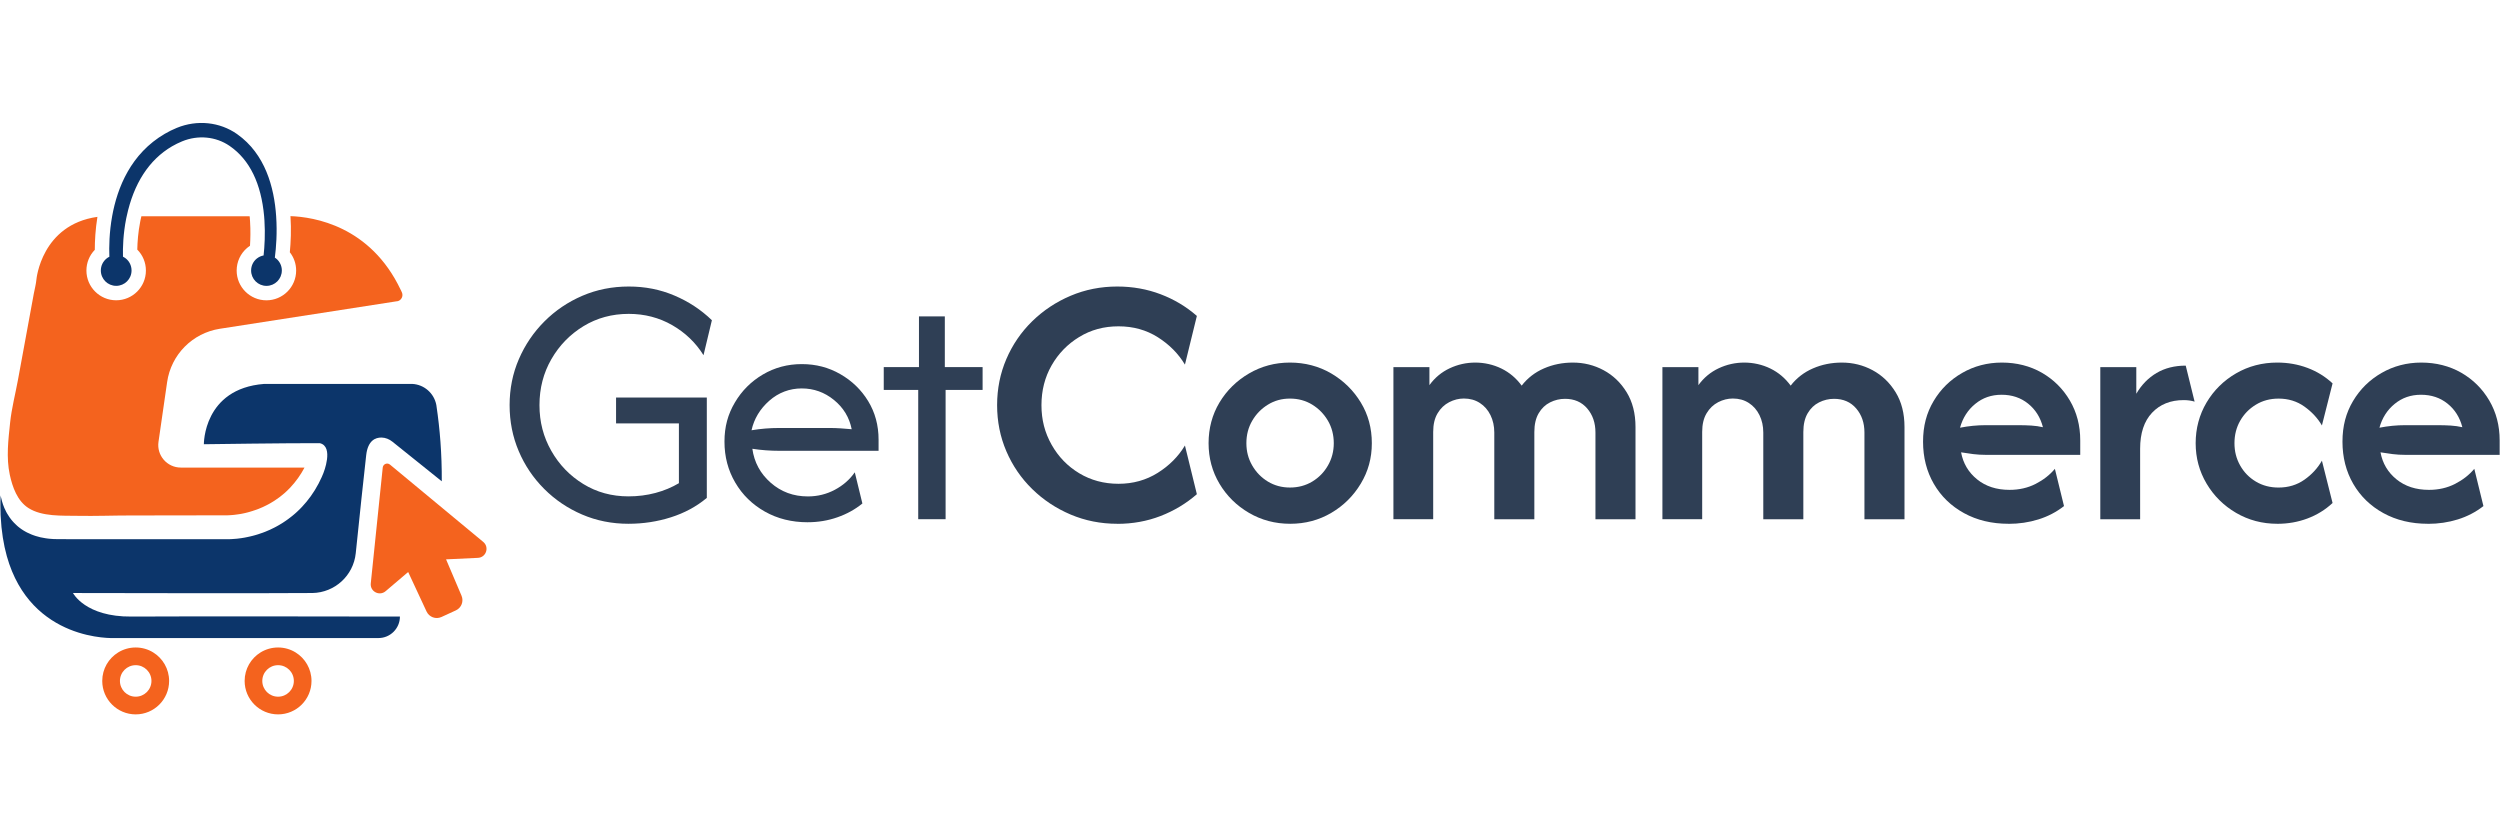
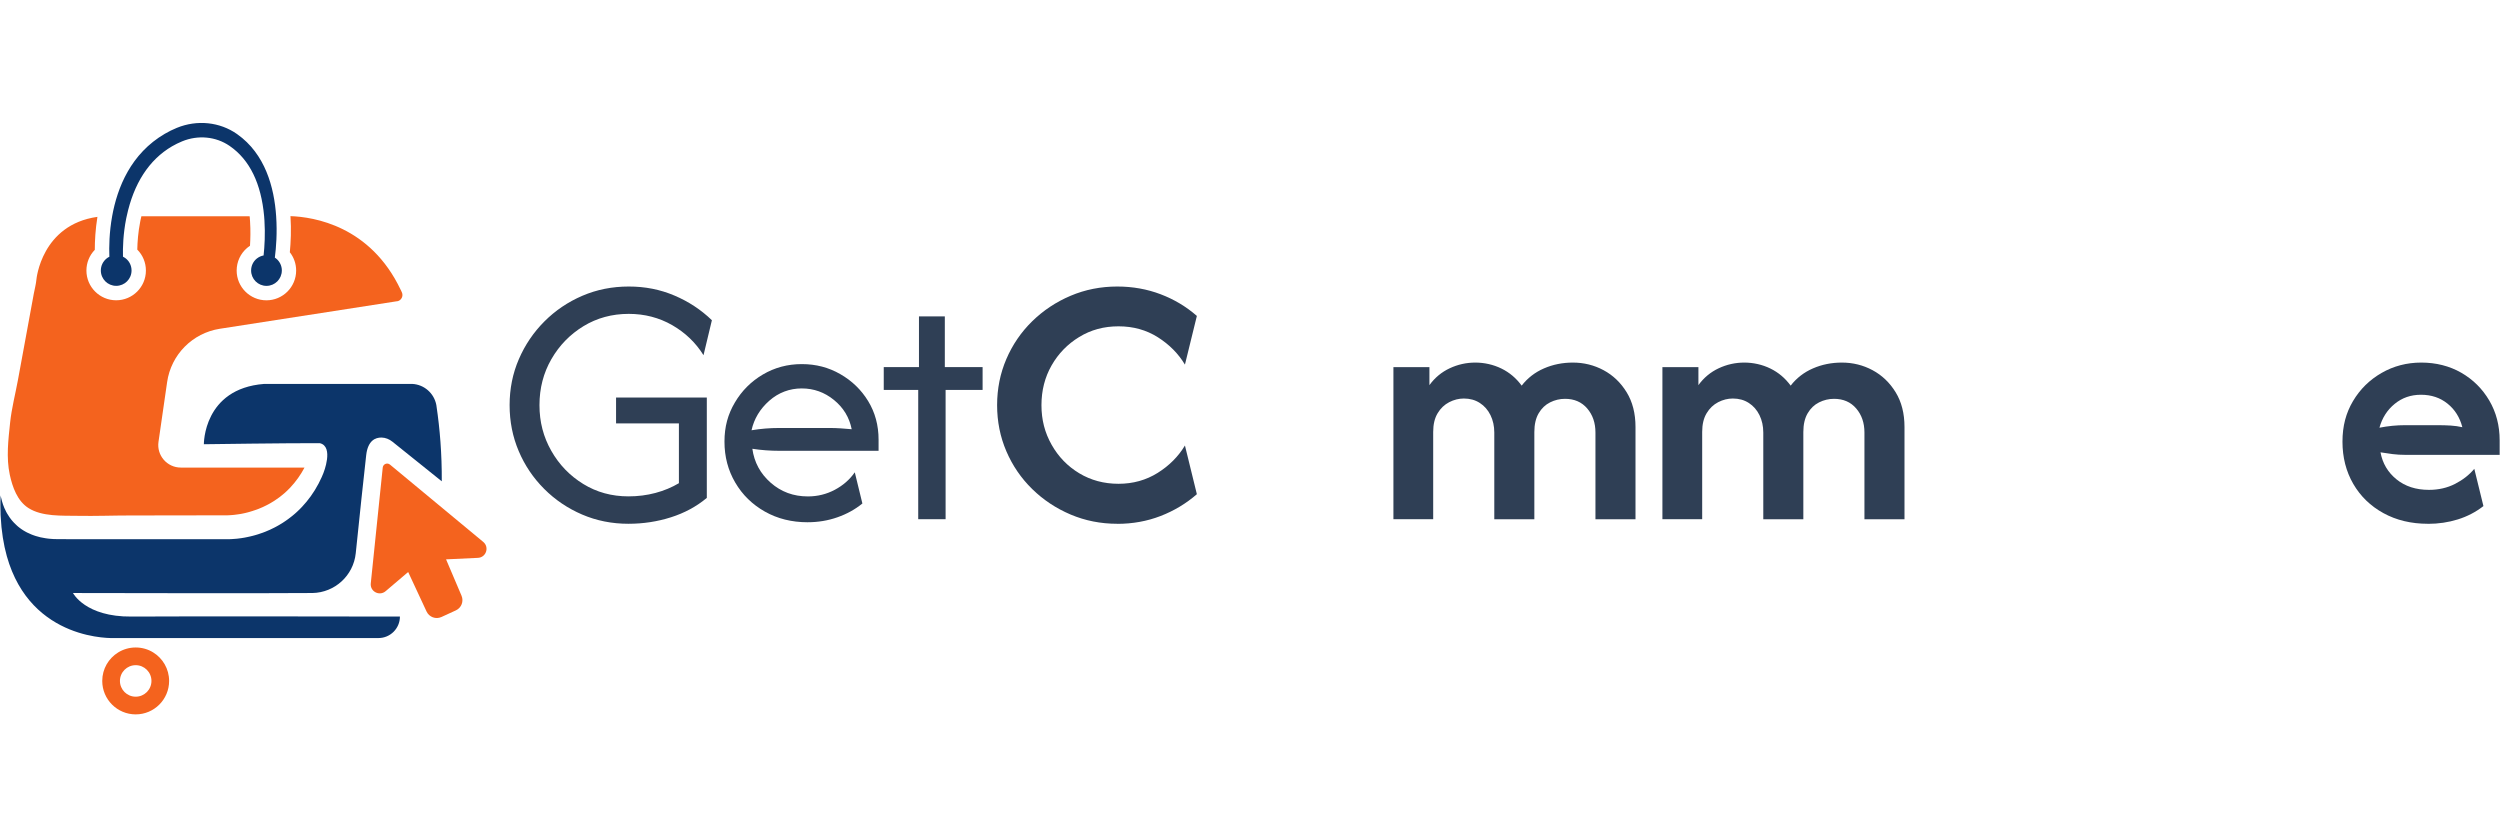
<svg xmlns="http://www.w3.org/2000/svg" id="Layer_1" data-name="Layer 1" viewBox="0 0 802.72 268.85" width="802.72" height="268.85">
  <defs>
    <style>
      .cls-1 {
        fill: #0c356a;
      }

      .cls-1, .cls-2, .cls-3 {
        stroke-width: 0px;
      }

      .cls-2 {
        fill: #2f3f55;
      }

      .cls-3 {
        fill: #f4631e;
      }
    </style>
  </defs>
  <g>
    <path class="cls-1" d="m128.41,197.97c0,1.91-.77,3.62-2.02,4.88-1.25,1.25-2.97,2.02-4.87,2.02H36.67s-26.73,1.32-34.48-26.29c-1.04-3.74-1.74-8.01-1.98-12.88,0-.19-.02-.39-.03-.58,0-.17,0-.31,0-.47-.02-.25-.02-.5-.02-.74-.02-.49-.03-.98-.03-1.47,0-.42,0-.85,0-1.28,0-.36.02-.72.03-1.07H.16c0-.37.03-.72.05-1.08,0,.02,0,.03,0,.05,0,.06.02.12.03.18.02.07.03.15.04.23,0,.02.02.05.02.07.02.06.03.15.05.23.06.33.17.75.3,1.2.08.31.19.65.31,1,.12.34.27.71.42,1.1.17.38.35.77.56,1.17,0,0,0,.03.02.05.1.18.2.37.31.56.24.41.5.82.78,1.23.15.21.3.42.46.62.03.05.06.08.09.12.13.17.26.32.41.49.18.2.36.41.55.61.29.3.59.59.92.88.1.09.21.19.33.29.19.16.39.31.59.46.16.12.31.23.48.35.05.03.09.06.15.1.18.12.36.24.54.35.18.11.38.23.57.33.18.1.36.2.55.3.46.24.95.46,1.47.66.18.07.37.15.56.21.23.09.47.17.72.25.49.16,1.01.3,1.54.42s1.09.23,1.67.31c.31.05.64.09.97.13.28.03.55.06.84.07.24.02.48.04.73.05.06,0,.11,0,.17,0,.35.02.7.03,1.06.03s.74,0,1.12,0c1.09,0,2.27,0,3.51.02.95,0,1.96,0,2.99,0,1.69,0,3.47,0,5.32,0,8.9.02,19.33.02,28.06,0,1.45,0,2.84,0,4.18,0s2.48,0,3.63,0,2.23,0,3.23,0c.25,0,.5,0,.74,0,.48,0,.94,0,1.37,0h.34c.11,0,.22,0,.33,0h.03c.06,0,.1,0,.16,0,.05,0,.1,0,.15,0l.72-.03c.29,0,.57-.03.86-.06.26-.02.53-.05.79-.06.02,0,.04,0,.06,0,.06,0,.11,0,.17-.02.42-.05.84-.1,1.25-.16.38-.05.75-.11,1.12-.18.29-.05.56-.1.84-.17.28-.06.55-.11.83-.18.28-.06.55-.13.83-.2.28-.06.54-.14.82-.22.28-.07.54-.15.81-.24.18-.05.36-.11.53-.17.04-.02.06-.03.09-.04.33-.1.66-.21.99-.33.3-.11.6-.22.89-.34,1.01-.4,2.01-.85,2.98-1.36.25-.13.5-.26.75-.4.25-.14.5-.28.74-.42.41-.23.8-.48,1.2-.73.32-.2.64-.41.95-.64.23-.16.46-.32.69-.49.15-.11.3-.22.45-.34.17-.11.32-.24.48-.37.14-.11.28-.22.42-.33.22-.18.44-.36.65-.54.16-.13.31-.27.47-.41.22-.2.43-.4.65-.6.23-.22.46-.44.69-.67.23-.22.45-.45.67-.69,1.95-2.07,3.77-4.53,5.32-7.48.35-.66.68-1.35,1-2.06.19-.42.38-.86.55-1.31,0,0,3.45-8.51-1.15-9.59-8.98-.06-37.24.34-37.24.34,0,0-.2-17.85,19.36-19.37,12.81-.03,33.52-.03,46.69,0h.85c3.86.19,7.01,3.02,7.73,6.71,0,.03,0,.06.02.09.02.15.05.3.06.45,1.06,7.12,1.73,15.16,1.68,24.02l-15.85-12.72c-1-.8-2.22-1.31-3.49-1.33-1.94-.03-4.37.91-4.92,5.6-.63,5.35-2.31,21.39-3.36,31.54-.74,7.17-6.71,12.65-13.92,12.78-.12,0-.24,0-.36,0-11.76.14-76.51,0-76.51,0,0,0,3.92,7.7,18.79,7.56,14.87-.13,86.2,0,86.2,0Z" />
    <path class="cls-3" d="m131.06,183.66l-7.25,6.17c-1.99,1.69-5.03.09-4.76-2.5l3.84-37.2c.12-1.14,1.45-1.68,2.33-.95l29.94,24.82c2.04,1.69.93,5-1.71,5.12l-10.23.48,4.97,11.68c.77,1.8-.04,3.88-1.81,4.7l-4.64,2.13c-1.81.83-3.94.04-4.78-1.76l-5.91-12.69Z" />
    <path class="cls-3" d="m49.18,209.48c-1.62-1-3.55-1.58-5.61-1.58s-3.98.58-5.61,1.58c-3.08,1.89-5.13,5.28-5.13,9.16,0,5.93,4.81,10.74,10.74,10.74s10.73-4.81,10.73-10.74c0-3.87-2.05-7.27-5.12-9.16Zm-5.61,14.22c-2.79,0-5.06-2.26-5.06-5.06s2.27-5.06,5.06-5.06,5.06,2.26,5.06,5.06-2.27,5.06-5.06,5.06Z" />
-     <path class="cls-3" d="m94.9,209.48c-1.63-1-3.55-1.58-5.61-1.58s-3.98.58-5.62,1.58c-3.07,1.89-5.12,5.28-5.12,9.16,0,5.93,4.81,10.74,10.74,10.74s10.73-4.81,10.73-10.74c0-3.87-2.05-7.27-5.12-9.16Zm-5.61,14.22c-2.8,0-5.07-2.26-5.07-5.06s2.27-5.06,5.07-5.06,5.06,2.26,5.06,5.06-2.27,5.06-5.06,5.06Z" />
    <path class="cls-1" d="m90.49,86.86c0,2.72-2.21,4.93-4.93,4.93s-4.93-2.21-4.93-4.93c0-1.54.69-2.91,1.79-3.81.03-.03.06-.05.08-.06.61-.48,1.34-.82,2.14-.97.31-2.91.55-6.91.27-11.24-.03-.46-.06-.91-.1-1.36-.94-10.42-4.6-18.11-11.07-22.56l-.06-.04c-4.36-2.98-10.07-3.55-15.19-1.44-1.13.46-2.23,1.01-3.27,1.61-7.4,4.33-12.31,12-14.53,22.42-.06.26-.11.52-.17.77-.98,4.97-1.11,9.41-1.03,12.24.29.14.54.3.79.49.04.03.08.06.12.08,1.13.9,1.84,2.3,1.84,3.86,0,2.72-2.2,4.93-4.93,4.93s-4.93-2.21-4.93-4.93c0-1.54.7-2.91,1.8-3.81.02-.03.05-.05.07-.06.27-.21.55-.4.87-.54-.12-3.08-.05-7.79.89-13.02,1.66-9.24,6.03-20.11,16.91-26.46,1.24-.73,2.55-1.37,3.87-1.91,6.53-2.67,13.79-1.88,19.29,1.97l.08.06c8.99,6.34,11.89,17.07,12.51,26.34.37,5.27,0,10.06-.42,13.31.1.06.19.12.29.19.04.03.07.06.11.08,1.13.9,1.85,2.3,1.85,3.86Z" />
    <path class="cls-3" d="m127.5,96.72l-56.9,8.84c-8.81,1.37-15.68,8.32-16.94,17.14l-2.77,19.17c-.63,4.35,2.76,8.26,7.17,8.26h39.72c-1.24,2.34-2.76,4.48-4.57,6.41-.16.17-.31.33-.48.49l-.07.06c-.18.18-.36.38-.62.61-.18.17-.35.33-.51.48-.12.1-.24.2-.35.3l-.09.07c-.16.15-.32.29-.52.43l-.46.37-.1.08-.19.15-.16.12-.27.19c-.18.14-.38.28-.63.44-.25.18-.5.34-.76.52-.34.2-.67.42-1.04.63-.21.12-.44.25-.67.38-.2.11-.4.21-.65.34-.81.42-1.65.81-2.58,1.17-.18.07-.37.15-.55.21l-.17.06c-.26.09-.51.18-.77.26l-.08.02s-.3.12-.31.12l-.19.05-.19.06c-.17.06-.33.1-.5.15l-.13.04c-.18.06-.37.1-.54.15l-.15.04c-.22.06-.43.11-.68.17-.23.06-.46.1-.69.15l-.14.03c-.18.04-.35.07-.6.12-.29.05-.57.1-.93.14-.38.06-.76.1-1.13.15,0,0-.18.02-.25.03l-.72.06c-.18.02-.37.04-.58.04l-.87.04h-.2s-.13,0-.14,0h-.34c-.67,0-1.39,0-2.16,0-.97,0-2.01,0-3.14,0,0,0-7.87.02-7.87.02-5.25,0-11.1.02-16.88.02s-11.47.23-17.22.12c-5.04-.09-11.4.3-15.8-2.5-3.58-2.27-5.15-6.77-6-10.71-1.18-5.49-.47-11.18.11-16.73.48-4.57,1.66-9.05,2.49-13.57.95-5.15,1.89-10.29,2.84-15.44.76-4.14,1.52-8.28,2.28-12.42.28-1.49.7-3.03.84-4.56,0,0,1.59-17.54,19.58-20.07-.65,4.05-.84,7.72-.84,10.59-1.72,1.77-2.69,4.14-2.69,6.65,0,5.27,4.28,9.55,9.55,9.55s9.55-4.28,9.55-9.55c0-2.55-1-4.95-2.77-6.73.05-2.43.27-5.57.94-8.96l.06-.31c.02-.1.04-.2.06-.3l.04-.17c.06-.32.14-.65.22-.96h34.75c.02.13.04.26.05.39.03.41.06.82.09,1.27.19,2.89.12,5.61-.02,7.82-.18.12-.35.24-.52.37-.14.09-.27.19-.39.3-2.14,1.82-3.37,4.46-3.37,7.29,0,5.27,4.28,9.55,9.55,9.55s9.55-4.28,9.55-9.55c0-2.17-.72-4.22-2.03-5.88.3-3.13.5-7.21.21-11.6,7.47.26,25.64,3.1,35.39,23.67,0,0,0,.02.04.06.11.24.23.49.34.74.56,1.24-.21,2.67-1.55,2.88Z" />
  </g>
  <g>
    <path class="cls-2" d="m201.8,168.18c-5.32,0-10.28-.99-14.89-2.97-4.61-1.98-8.67-4.72-12.17-8.22-3.5-3.5-6.23-7.54-8.18-12.13-1.95-4.58-2.93-9.51-2.93-14.77s.99-10.19,2.97-14.77c1.98-4.58,4.72-8.63,8.22-12.13,3.5-3.5,7.56-6.24,12.17-8.22,4.61-1.98,9.57-2.97,14.89-2.97s10.09.96,14.65,2.89c4.56,1.93,8.57,4.57,12.05,7.93l-2.69,11.23c-2.5-4.02-5.85-7.23-10.05-9.65-4.21-2.41-8.86-3.62-13.96-3.62-5.37,0-10.21,1.32-14.53,3.95-4.31,2.63-7.75,6.16-10.3,10.58-2.55,4.42-3.83,9.35-3.83,14.77s1.26,10.2,3.78,14.65c2.52,4.45,5.94,8,10.26,10.66,4.31,2.66,9.16,3.99,14.53,3.99,3.04,0,5.93-.37,8.67-1.1,2.74-.73,5.25-1.78,7.53-3.13v-19.21h-20.18v-8.3h29.14v32.23c-3.31,2.77-7.15,4.84-11.52,6.23-4.37,1.39-8.91,2.08-13.63,2.08Z" />
    <path class="cls-2" d="m259.31,167.69c-5.1,0-9.67-1.14-13.71-3.42-4.04-2.28-7.22-5.38-9.52-9.32-2.31-3.93-3.46-8.31-3.46-13.14s1.11-8.8,3.34-12.57c2.22-3.77,5.22-6.77,8.99-8.99,3.77-2.22,7.93-3.34,12.49-3.34s8.63,1.07,12.37,3.22c3.74,2.14,6.73,5.03,8.95,8.67s3.34,7.76,3.34,12.37v3.58h-31.91c-1.41,0-2.85-.05-4.31-.16-1.46-.11-2.9-.27-4.31-.49.6,4.34,2.56,7.98,5.9,10.91,3.34,2.93,7.31,4.39,11.93,4.39,3.09,0,5.97-.71,8.63-2.12,2.66-1.41,4.8-3.28,6.43-5.62l2.44,10.01c-2.33,1.9-5.01,3.38-8.02,4.43-3.01,1.06-6.2,1.59-9.56,1.59Zm-17.99-29.54c2.93-.49,5.89-.73,8.87-.73h16.2c1.19,0,2.37.04,3.54.12,1.17.08,2.35.18,3.54.28-.76-3.8-2.66-6.93-5.7-9.4-3.04-2.47-6.48-3.7-10.34-3.7s-7.44,1.32-10.42,3.95c-2.98,2.63-4.88,5.79-5.7,9.48Z" />
    <path class="cls-2" d="m294.83,166.71v-41.51h-11.07v-7.33h11.31v-16.28h8.3v16.28h12.13v7.33h-11.88v41.51h-8.79Z" />
    <path class="cls-2" d="m358.74,168.18c-5.32,0-10.31-.99-14.98-2.97-4.67-1.98-8.78-4.71-12.33-8.18-3.55-3.47-6.32-7.52-8.3-12.13-1.98-4.61-2.97-9.55-2.97-14.81s.99-10.2,2.97-14.81,4.75-8.65,8.3-12.13c3.56-3.47,7.66-6.2,12.33-8.18,4.67-1.98,9.66-2.97,14.98-2.97,4.94,0,9.58.83,13.92,2.48,4.34,1.65,8.22,3.97,11.64,6.96l-3.83,15.63c-2.12-3.53-5.02-6.45-8.71-8.79-3.69-2.33-7.89-3.5-12.62-3.5s-8.87,1.14-12.61,3.42c-3.74,2.28-6.7,5.32-8.87,9.12-2.17,3.8-3.26,8.06-3.26,12.78s1.08,8.84,3.26,12.7c2.17,3.85,5.13,6.91,8.87,9.16,3.74,2.25,7.95,3.38,12.61,3.38s8.86-1.17,12.58-3.5c3.72-2.33,6.63-5.26,8.75-8.79l3.83,15.63c-3.42,2.98-7.3,5.32-11.64,7-4.34,1.68-8.98,2.52-13.92,2.52Z" />
-     <path class="cls-2" d="m414.27,168.18c-4.83,0-9.24-1.17-13.23-3.5-3.99-2.33-7.15-5.45-9.48-9.36-2.33-3.91-3.5-8.25-3.5-13.02s1.17-9.18,3.5-13.06c2.33-3.88,5.5-6.99,9.48-9.32,3.99-2.33,8.37-3.5,13.15-3.5s9.31,1.17,13.27,3.5c3.96,2.33,7.12,5.44,9.48,9.32,2.36,3.88,3.54,8.23,3.54,13.06s-1.18,9.05-3.54,12.98c-2.36,3.93-5.52,7.07-9.48,9.4-3.96,2.33-8.36,3.5-13.19,3.5Zm-.08-11.64c2.66,0,5.04-.64,7.16-1.91,2.12-1.28,3.8-3,5.04-5.17,1.25-2.17,1.87-4.56,1.87-7.16s-.62-5.06-1.87-7.2c-1.25-2.14-2.93-3.87-5.04-5.17-2.12-1.3-4.51-1.95-7.16-1.95s-4.97.65-7.08,1.95c-2.12,1.3-3.8,3.03-5.04,5.17-1.25,2.15-1.87,4.54-1.87,7.2s.62,4.99,1.87,7.16c1.25,2.17,2.93,3.89,5.04,5.17,2.12,1.28,4.48,1.91,7.08,1.91Z" />
    <path class="cls-2" d="m447.41,166.71v-48.83h11.56v5.78c1.74-2.39,3.91-4.19,6.51-5.41,2.61-1.22,5.34-1.83,8.22-1.83s5.78.64,8.38,1.91,4.77,3.11,6.51,5.49c1.9-2.44,4.29-4.29,7.16-5.53,2.87-1.25,5.97-1.87,9.28-1.87,3.53,0,6.81.81,9.85,2.44,3.04,1.63,5.51,3.99,7.41,7.08,1.9,3.09,2.85,6.81,2.85,11.15v29.63h-12.86v-27.84c0-3.09-.88-5.67-2.65-7.73-1.76-2.06-4.14-3.09-7.12-3.09-1.68,0-3.28.38-4.8,1.14-1.52.76-2.74,1.93-3.66,3.5-.92,1.57-1.39,3.58-1.39,6.02v28h-12.86v-27.84c0-2.06-.41-3.92-1.22-5.58-.81-1.65-1.95-2.96-3.42-3.91s-3.17-1.43-5.13-1.43c-1.63,0-3.2.4-4.72,1.18-1.52.79-2.76,1.97-3.7,3.54-.95,1.57-1.43,3.58-1.43,6.02v28h-12.78Z" />
    <path class="cls-2" d="m533.78,166.71v-48.83h11.56v5.78c1.74-2.39,3.91-4.19,6.51-5.41,2.61-1.22,5.34-1.83,8.22-1.83s5.78.64,8.38,1.91,4.77,3.11,6.51,5.49c1.9-2.44,4.29-4.29,7.16-5.53,2.87-1.25,5.97-1.87,9.28-1.87,3.53,0,6.81.81,9.85,2.44,3.04,1.63,5.51,3.99,7.41,7.08,1.9,3.09,2.85,6.81,2.85,11.15v29.63h-12.86v-27.84c0-3.09-.88-5.67-2.65-7.73-1.76-2.06-4.14-3.09-7.12-3.09-1.68,0-3.28.38-4.8,1.14-1.52.76-2.74,1.93-3.66,3.5-.92,1.57-1.39,3.58-1.39,6.02v28h-12.86v-27.84c0-2.06-.41-3.92-1.22-5.58-.81-1.65-1.95-2.96-3.42-3.91s-3.17-1.43-5.13-1.43c-1.63,0-3.2.4-4.72,1.18-1.52.79-2.76,1.97-3.7,3.54-.95,1.57-1.43,3.58-1.43,6.02v28h-12.78Z" />
-     <path class="cls-2" d="m644.9,168.18c-5.37,0-10.13-1.14-14.28-3.42s-7.38-5.41-9.69-9.4c-2.31-3.99-3.46-8.51-3.46-13.55s1.13-9.22,3.38-13.02c2.25-3.8,5.3-6.81,9.16-9.03,3.85-2.22,8.11-3.34,12.78-3.34s9.05,1.09,12.82,3.26c3.77,2.17,6.77,5.14,8.99,8.91,2.22,3.77,3.34,8.05,3.34,12.82v4.64h-30.36c-1.36,0-2.69-.08-3.99-.24s-2.6-.35-3.91-.57c.65,3.53,2.36,6.42,5.13,8.67s6.24,3.38,10.42,3.38c3.09,0,5.89-.64,8.38-1.91,2.5-1.28,4.56-2.89,6.19-4.84l2.93,11.96c-2.44,1.9-5.18,3.33-8.22,4.28-3.04.95-6.24,1.42-9.6,1.42Zm-15.55-30.85c2.77-.54,5.51-.81,8.22-.81h10.5c1.46,0,2.85.04,4.15.12,1.3.08,2.55.26,3.74.53-.81-3.15-2.4-5.67-4.76-7.57-2.36-1.9-5.2-2.85-8.51-2.85s-6.08.98-8.46,2.93c-2.39,1.95-4.02,4.5-4.89,7.65Z" />
-     <path class="cls-2" d="m674.38,166.71v-48.83h11.56v8.55c1.68-2.88,3.85-5.1,6.51-6.67,2.66-1.57,5.78-2.36,9.36-2.36l2.85,11.56c-1.03-.32-2.2-.49-3.5-.49-4.23,0-7.62,1.36-10.17,4.07s-3.82,6.56-3.82,11.56v22.63h-12.78Z" />
-     <path class="cls-2" d="m731.21,168.18c-4.83,0-9.24-1.17-13.23-3.5-3.99-2.33-7.15-5.47-9.48-9.4-2.33-3.93-3.5-8.26-3.5-12.98s1.17-9.13,3.5-13.06,5.5-7.05,9.48-9.36c3.99-2.31,8.4-3.46,13.23-3.46,3.42,0,6.65.57,9.69,1.71,3.04,1.14,5.73,2.8,8.06,4.97l-3.42,13.51c-1.36-2.33-3.23-4.35-5.62-6.06-2.39-1.71-5.16-2.56-8.3-2.56-2.72,0-5.14.65-7.28,1.95-2.15,1.3-3.83,3.03-5.05,5.17-1.22,2.15-1.83,4.54-1.83,7.2s.61,4.99,1.83,7.16c1.22,2.17,2.9,3.89,5.05,5.17,2.14,1.28,4.57,1.91,7.28,1.91,3.14,0,5.91-.84,8.3-2.52,2.39-1.68,4.26-3.72,5.62-6.11l3.42,13.59c-2.33,2.17-5.02,3.83-8.06,4.97-3.04,1.14-6.27,1.71-9.69,1.71Z" />
    <path class="cls-2" d="m779.57,168.18c-5.37,0-10.13-1.14-14.28-3.42s-7.38-5.41-9.69-9.4c-2.31-3.99-3.46-8.51-3.46-13.55s1.13-9.22,3.38-13.02c2.25-3.8,5.3-6.81,9.16-9.03,3.85-2.22,8.11-3.34,12.78-3.34s9.05,1.09,12.82,3.26c3.77,2.17,6.77,5.14,8.99,8.91,2.22,3.77,3.34,8.05,3.34,12.82v4.64h-30.36c-1.36,0-2.69-.08-3.99-.24s-2.6-.35-3.91-.57c.65,3.53,2.36,6.42,5.13,8.67s6.24,3.38,10.42,3.38c3.09,0,5.89-.64,8.38-1.91,2.5-1.28,4.56-2.89,6.19-4.84l2.93,11.96c-2.44,1.9-5.18,3.33-8.22,4.28-3.04.95-6.24,1.42-9.6,1.42Zm-15.55-30.85c2.77-.54,5.51-.81,8.22-.81h10.5c1.46,0,2.85.04,4.15.12,1.3.08,2.55.26,3.74.53-.81-3.15-2.4-5.67-4.76-7.57-2.36-1.9-5.2-2.85-8.51-2.85s-6.08.98-8.46,2.93c-2.39,1.95-4.02,4.5-4.89,7.65Z" />
  </g>
</svg>